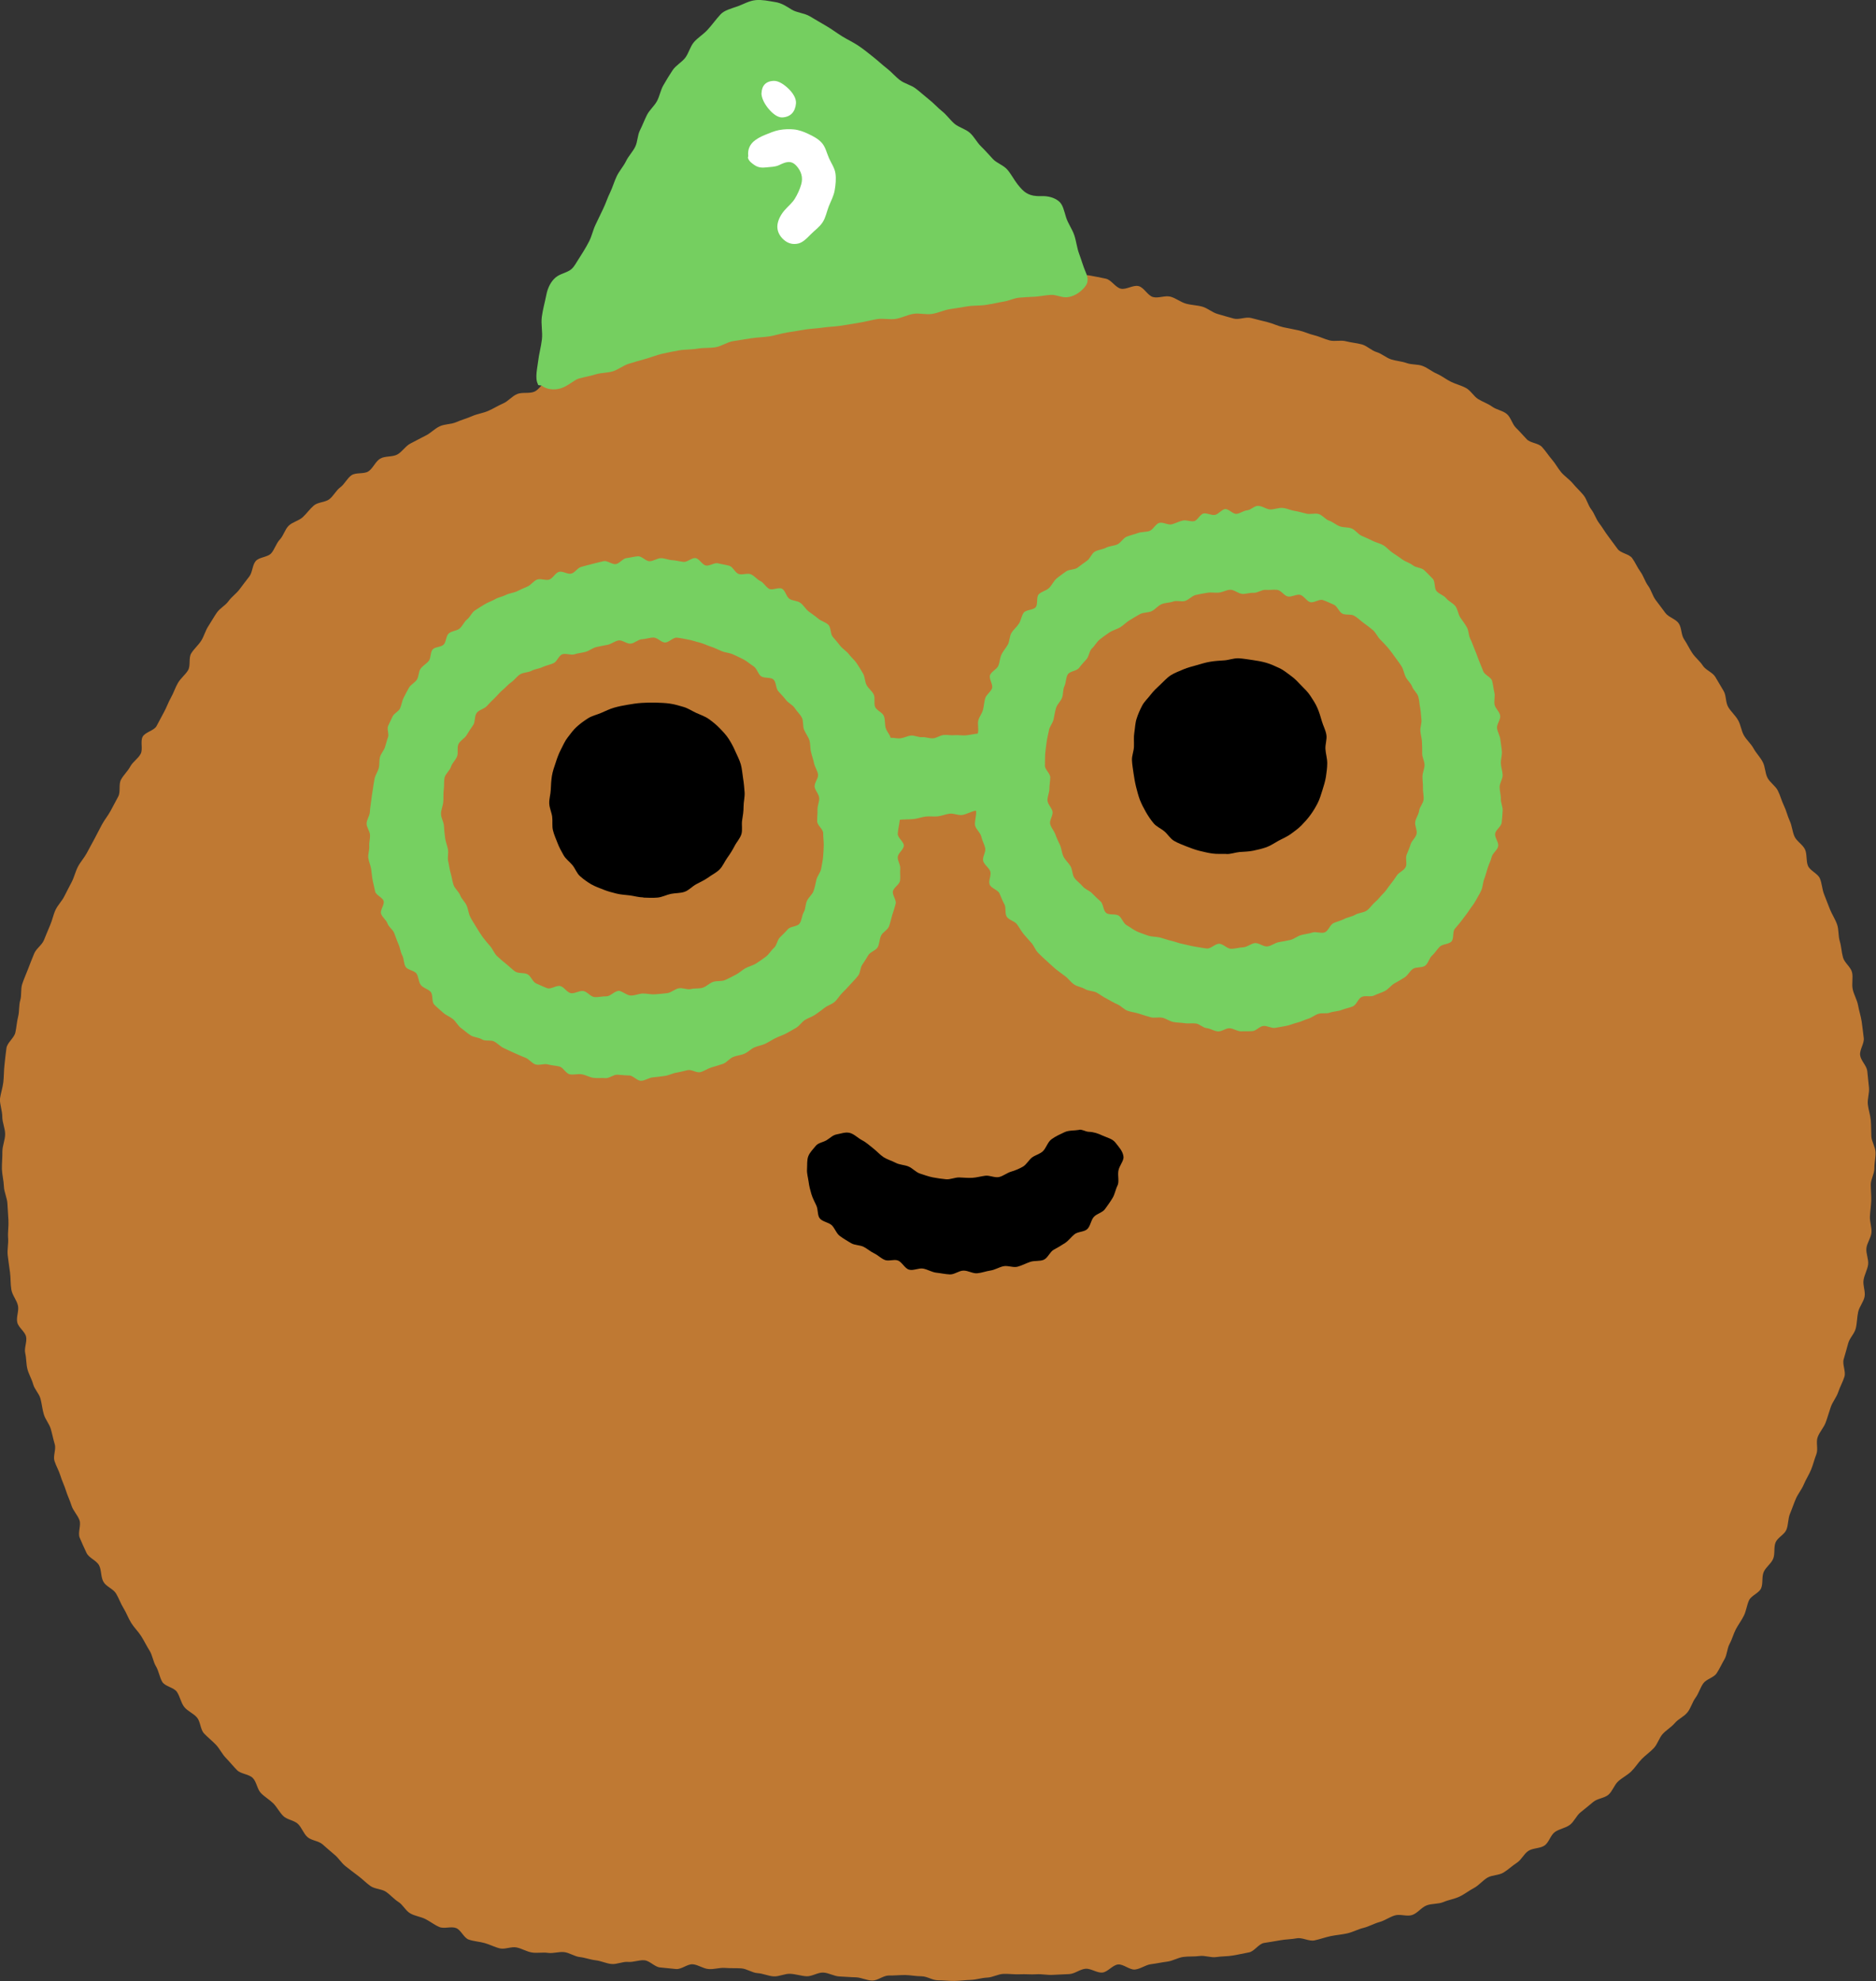
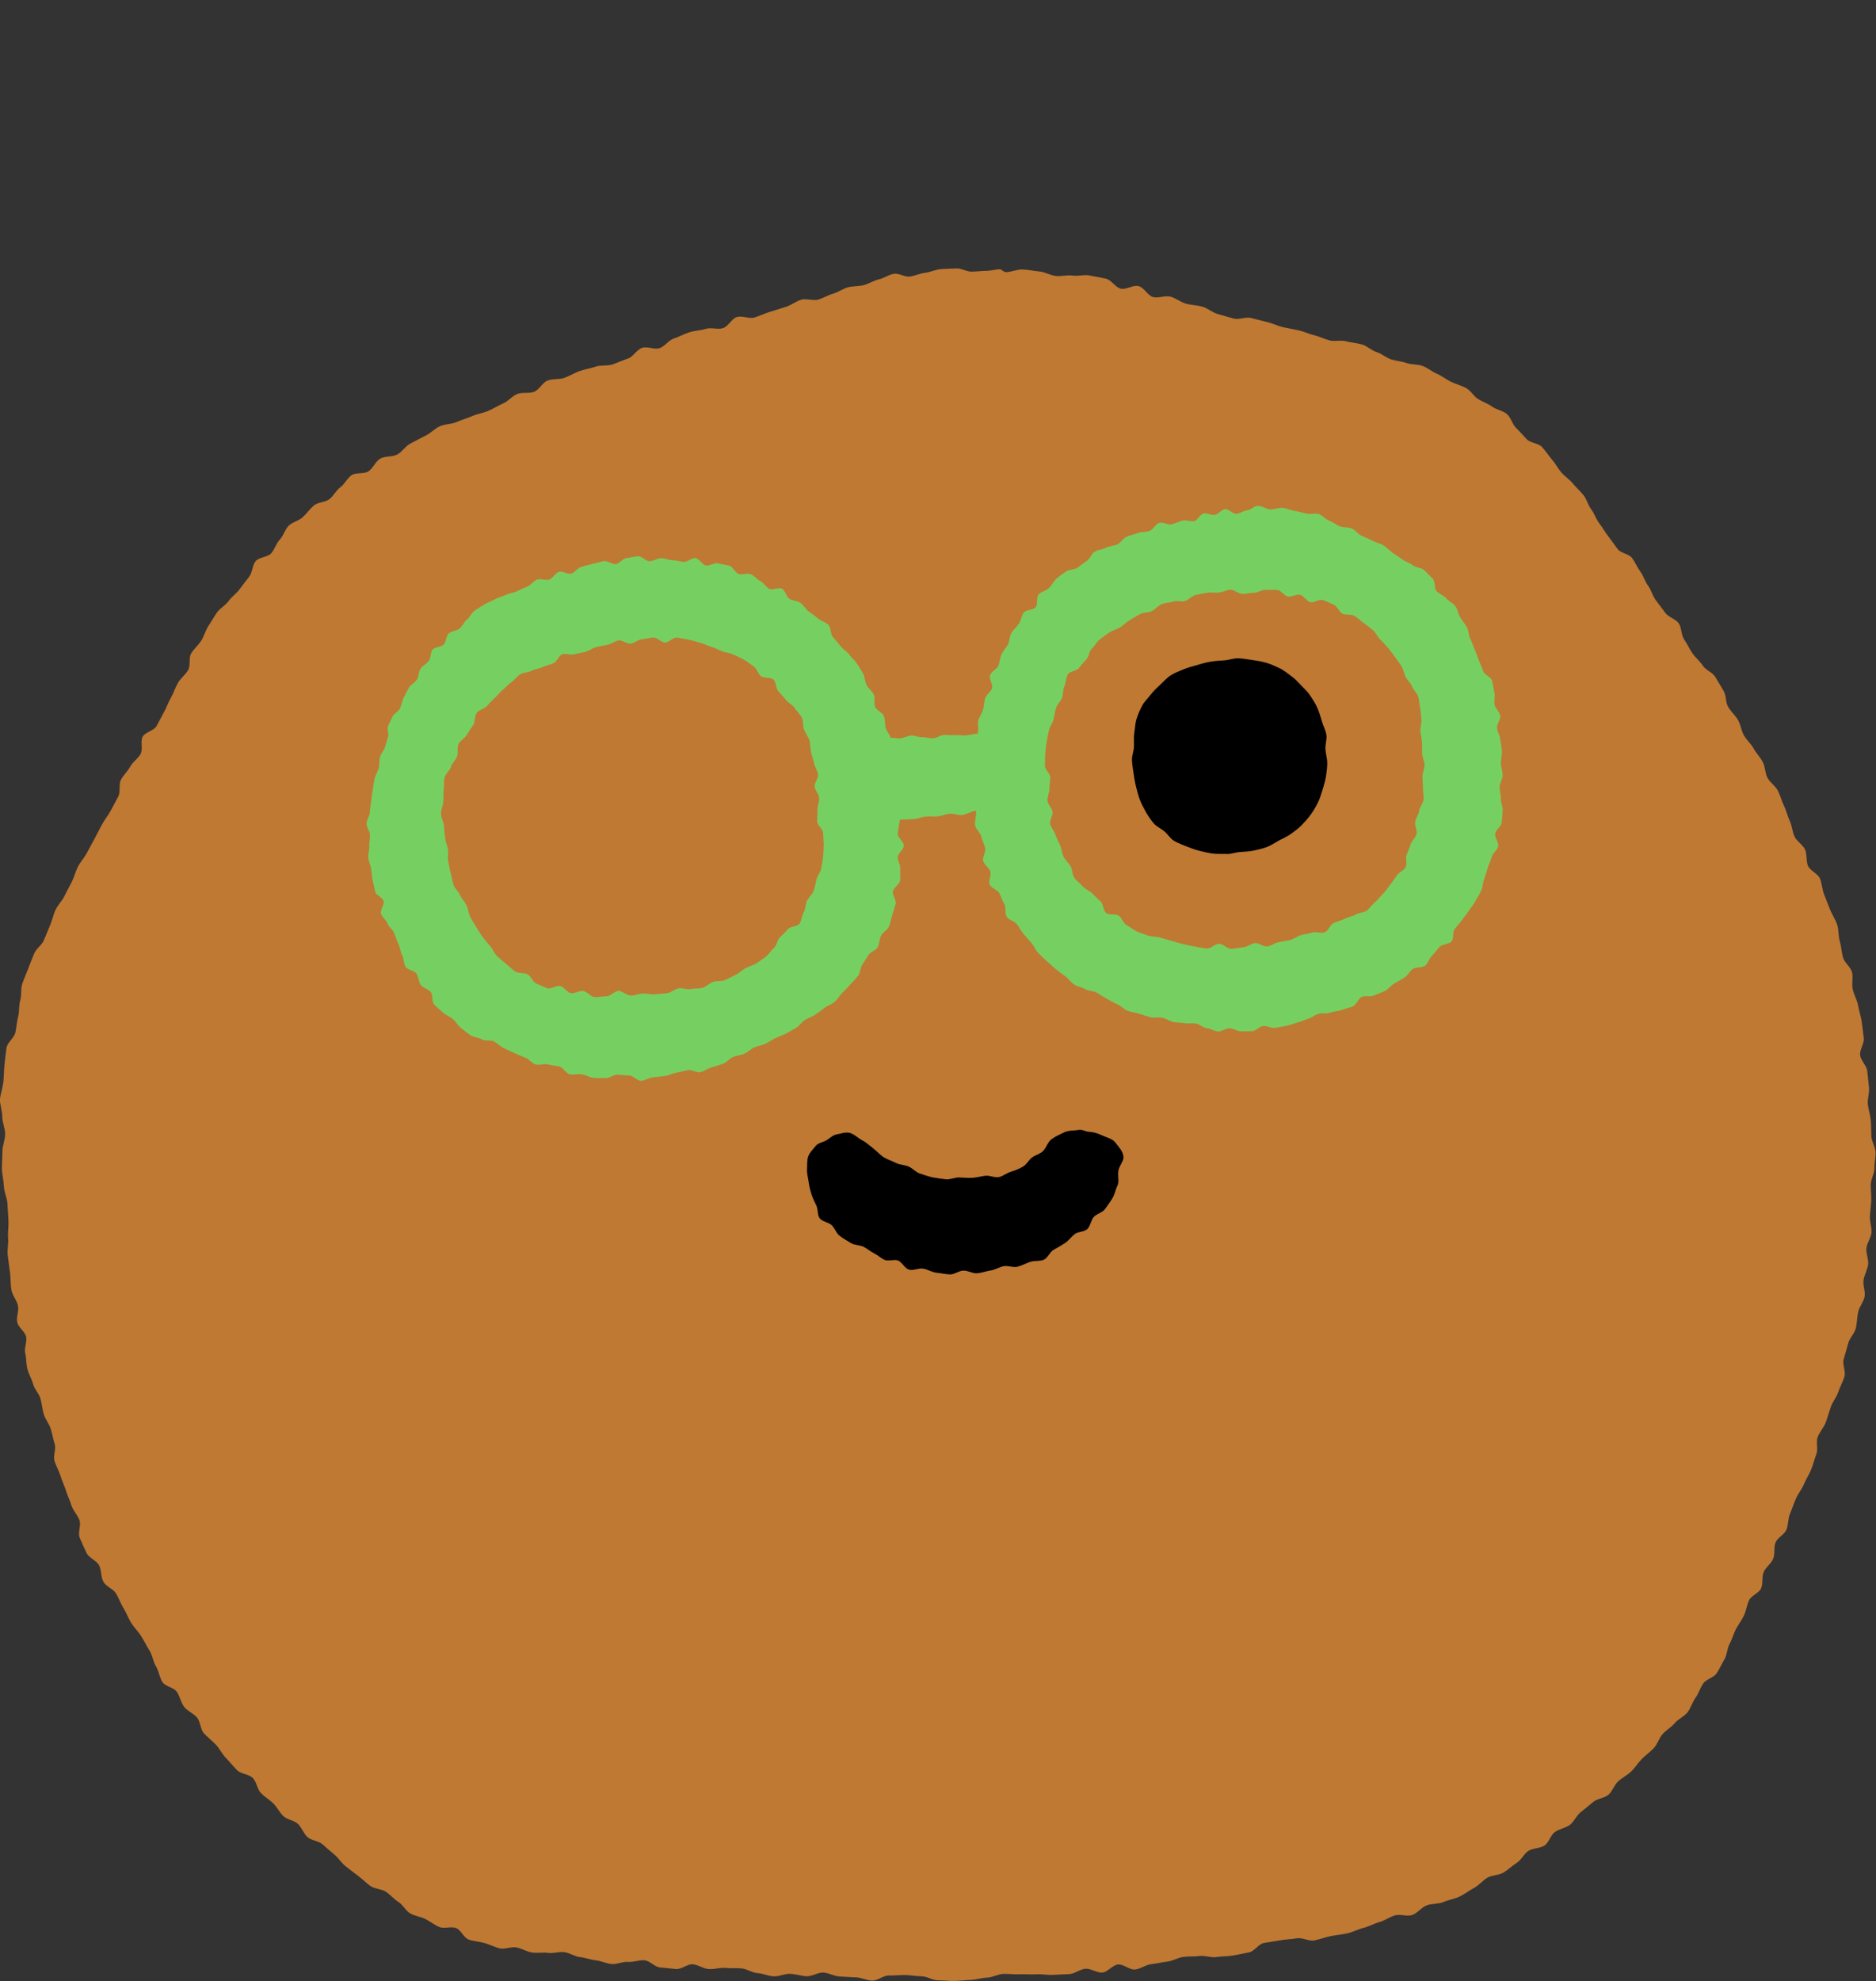
<svg xmlns="http://www.w3.org/2000/svg" id="_レイヤー_2" width="197.22" height="208.2" viewBox="0 0 197.22 208.2">
  <rect x="0" y="0" width="197.22" height="208.2" fill="#333333" stroke="none" />
  <defs>
    <style>.cls-1{fill:#75cf60;}.cls-1,.cls-2,.cls-3,.cls-4,.cls-5{stroke-width:0px;}.cls-1,.cls-2,.cls-5{fill-rule:evenodd;}.cls-2{fill:#fff;}.cls-3{fill:#76d061;}.cls-4{fill:#bf7933;}</style>
  </defs>
  <g id="design">
    <path class="cls-4" d="M.89,128.31c-.04-.61-.08-1.21-.11-1.82-.03-.61-.35-1.2-.37-1.81s-.19-1.22-.21-1.83c-.01-.61.06-1.22.05-1.83,0-.61.29-1.22.29-1.83,0-.61-.3-1.22-.3-1.83s-.25-1.24-.25-1.85c.08-.59.29-1.19.36-1.78.07-.59.05-1.2.12-1.8.07-.6.12-1.2.21-1.79.09-.59.82-1.06.94-1.65.12-.56.15-1.12.29-1.67.14-.55.06-1.16.22-1.7.16-.55.03-1.18.21-1.72.18-.54.42-1.06.62-1.59.19-.53.42-1.06.63-1.59.21-.53.81-.89,1.03-1.42.22-.52.42-1.05.65-1.57.23-.52.33-1.1.57-1.61.24-.51.68-.93.93-1.44.25-.51.52-1,.78-1.51.26-.51.38-1.08.64-1.58.26-.5.66-.93.93-1.43.27-.5.54-1,.81-1.5.27-.5.52-1.01.79-1.51.27-.5.64-.94.91-1.44.27-.5.53-1,.8-1.5.27-.5.02-1.27.29-1.77.26-.49.71-.89.98-1.39.26-.49.83-.83,1.09-1.33.26-.49-.06-1.3.21-1.8.27-.49,1.2-.63,1.46-1.12.27-.49.52-.99.79-1.48.27-.49.45-1.03.73-1.52s.44-1.04.73-1.53c.28-.49.77-.85,1.06-1.33.29-.48.04-1.29.33-1.77.29-.48.75-.86,1.05-1.33.3-.47.44-1.06.75-1.53.31-.47.58-.97.9-1.43.32-.46.9-.75,1.22-1.2.33-.46.82-.79,1.16-1.24.34-.45.67-.9,1.02-1.34.35-.44.32-1.2.68-1.63.36-.43,1.25-.4,1.63-.82.37-.42.52-1.04.91-1.45.39-.41.53-1.06.93-1.45.4-.39,1.07-.52,1.48-.9.41-.38.74-.86,1.17-1.23.43-.36,1.19-.32,1.63-.66.44-.35.7-.92,1.15-1.25.45-.33.71-.95,1.18-1.27.47-.31,1.27-.1,1.75-.39.5-.31.75-1.05,1.26-1.35s1.26-.15,1.79-.43c.52-.28.87-.9,1.39-1.16.53-.26,1.04-.56,1.58-.82s.96-.74,1.5-.99c.54-.25,1.21-.2,1.75-.44.54-.24,1.12-.39,1.66-.63s1.15-.31,1.69-.55c.53-.23,1.03-.55,1.56-.78.54-.23.94-.77,1.48-.99.54-.22,1.25-.02,1.79-.24.54-.22.87-.97,1.41-1.18.54-.21,1.22-.08,1.76-.28.55-.2,1.05-.51,1.6-.71.55-.2,1.14-.27,1.69-.47.55-.19,1.22-.04,1.77-.23s1.08-.43,1.63-.62c.55-.19.92-.93,1.47-1.12s1.29.21,1.85.03c.55-.18.95-.84,1.51-1.02s1.07-.47,1.63-.65c.55-.17,1.16-.19,1.72-.36.56-.17,1.25.1,1.8-.07.56-.17.91-1,1.47-1.17.56-.17,1.28.21,1.84.05.56-.17,1.08-.43,1.64-.6.56-.17,1.11-.35,1.67-.52.56-.17,1.04-.58,1.6-.75.56-.17,1.26.15,1.82-.02.53-.16,1.02-.47,1.55-.62.53-.15,1.01-.51,1.54-.66.53-.15,1.12-.09,1.66-.23.54-.14,1.03-.47,1.57-.6.54-.12,1.04-.49,1.58-.59.54-.11,1.19.37,1.74.28.55-.09,1.06-.33,1.62-.4.55-.07,1.08-.34,1.63-.38.55-.04,1.11-.05,1.67-.07.51,0,1.01.34,1.52.34s1.01-.08,1.52-.08,1.01-.17,1.52-.17c.19.09.39.3.58.3.59,0,1.18-.3,1.76-.28.59.02,1.17.16,1.75.21.58.04,1.14.4,1.72.47.58.07,1.19-.12,1.77-.04.58.09,1.21-.12,1.79-.01.58.1,1.16.22,1.73.34.57.12,1,.92,1.57,1.05.57.13,1.3-.42,1.87-.27.57.14.95,1,1.52,1.15.57.15,1.26-.19,1.83-.04.56.15,1.06.57,1.62.73.56.16,1.17.16,1.73.32.56.16,1.04.61,1.61.77.56.16,1.12.33,1.69.48.56.15,1.27-.21,1.83-.06.56.15,1.13.29,1.7.43.57.14,1.1.41,1.67.54.54.12,1.1.21,1.66.34.54.12,1.06.38,1.62.51.54.13,1.06.4,1.61.54.54.13,1.17-.06,1.72.09.54.14,1.12.18,1.67.33.54.15.99.64,1.53.8.54.16,1,.59,1.53.77.54.17,1.12.2,1.65.39.53.19,1.17.1,1.69.31.53.21.98.6,1.5.82.52.23.97.6,1.47.84.51.25,1.08.38,1.57.65.5.27.8.86,1.27,1.16.48.3,1.03.47,1.48.8.46.33,1.11.41,1.54.77.43.36.56,1.06.96,1.45.4.39.76.81,1.14,1.21.39.4,1.21.39,1.59.8.38.41.68.89,1.04,1.31.37.42.63.93.99,1.36.36.42.86.74,1.21,1.16.35.43.78.81,1.13,1.24.35.43.47,1.05.81,1.49.34.44.5,1.02.84,1.46.34.44.61.93.95,1.37.33.44.66.89.99,1.34.33.45,1.19.51,1.52.95.33.45.54.98.87,1.43.33.45.48,1.03.81,1.48.33.45.46,1.04.79,1.49.34.46.69.9,1.02,1.36.33.46,1.08.63,1.4,1.09.33.46.25,1.21.57,1.68.32.47.55.99.87,1.46.31.47.79.83,1.1,1.31.31.48,1.01.7,1.31,1.18.3.48.57.99.87,1.47.3.48.2,1.21.49,1.7.29.49.75.88,1.03,1.37.29.49.34,1.11.62,1.61.28.49.75.88,1.02,1.38.27.5.7.91.96,1.42.27.5.24,1.16.5,1.66.26.5.84.85,1.09,1.35.26.51.39,1.07.64,1.58.25.51.37,1.08.61,1.6.24.51.27,1.13.5,1.64.24.52.87.85,1.11,1.37.23.52.09,1.2.31,1.72.23.52,1.03.8,1.25,1.32.22.52.23,1.14.44,1.66.21.53.41,1.06.62,1.59.22.54.56,1.04.75,1.59.19.55.11,1.19.28,1.75.17.56.18,1.15.34,1.71.15.56.81,1,.95,1.56.13.56-.05,1.21.07,1.78.12.57.45,1.1.56,1.67.1.57.29,1.14.38,1.71.09.57.14,1.16.22,1.74.08.57-.45,1.23-.38,1.81.07.58.68,1.09.75,1.66.07.58.11,1.16.18,1.74.06.58-.18,1.19-.12,1.77.06.56.26,1.11.31,1.67.05.56.03,1.13.06,1.69.03.56.42,1.11.44,1.67.02.56-.13,1.14-.12,1.7,0,.56-.37,1.13-.38,1.69,0,.56.06,1.12.05,1.68-.02.56-.11,1.12-.14,1.68-.03.56.21,1.14.16,1.7-.05.56-.47,1.08-.53,1.64-.06.56.25,1.16.18,1.72-.08.56-.4,1.08-.48,1.63-.09.55.21,1.18.11,1.73-.11.57-.56,1.07-.68,1.63-.12.56-.11,1.16-.25,1.72-.14.56-.66,1.02-.8,1.58-.15.56-.31,1.11-.47,1.66-.16.55.25,1.28.08,1.83-.17.55-.47,1.07-.65,1.61-.18.55-.59,1.02-.78,1.56-.19.54-.34,1.1-.54,1.64-.2.54-.64.99-.84,1.53-.21.54.07,1.27-.14,1.8-.21.54-.34,1.11-.56,1.64-.22.53-.55,1.03-.77,1.56-.22.53-.62.99-.84,1.52-.22.51-.39,1.04-.61,1.56-.21.52-.16,1.14-.37,1.66-.21.52-.93.82-1.14,1.34-.21.52-.04,1.19-.25,1.71-.21.52-.78.88-1,1.4-.22.51-.05,1.2-.27,1.71-.23.51-1.04.76-1.27,1.26s-.29,1.09-.53,1.59c-.24.5-.59.95-.85,1.44-.26.5-.39,1.05-.66,1.54-.27.49-.26,1.14-.54,1.62-.28.48-.51,1-.82,1.47-.3.47-1.08.61-1.41,1.07-.33.47-.48,1.06-.82,1.52-.34.46-.48,1.07-.84,1.52-.35.45-.96.69-1.33,1.13-.37.44-.9.73-1.28,1.15-.38.43-.53,1.05-.92,1.47-.39.42-.87.75-1.27,1.15-.4.41-.7.91-1.11,1.31-.41.4-.95.66-1.37,1.04-.42.38-.6,1.04-1.03,1.41-.43.37-1.16.39-1.6.76-.44.36-.87.73-1.32,1.08-.45.35-.68.99-1.14,1.33-.45.34-1.11.42-1.57.75-.46.33-.62,1.1-1.09,1.42-.47.32-1.21.25-1.69.56-.48.31-.74.95-1.23,1.26-.48.31-.9.72-1.39,1.02-.49.3-1.19.25-1.68.53-.51.3-.9.81-1.42,1.09-.52.27-1,.66-1.53.91-.53.25-1.15.34-1.69.57-.54.23-1.21.14-1.76.35-.55.21-.96.82-1.52,1.01-.56.19-1.28-.13-1.84.05-.56.17-1.06.55-1.63.7-.57.16-1.09.47-1.67.61-.57.14-1.11.44-1.68.57-.57.13-1.17.17-1.75.29-.57.12-1.13.33-1.71.45-.58.12-1.27-.33-1.85-.22-.58.11-1.18.1-1.76.21-.56.11-1.13.18-1.7.28-.57.11-1.01.89-1.57.99-.57.1-1.13.24-1.7.33-.57.1-1.16.07-1.73.16-.57.09-1.2-.19-1.76-.11-.57.08-1.16.02-1.73.1-.57.08-1.1.42-1.67.49-.57.07-1.13.2-1.71.27-.57.07-1.1.5-1.68.56-.57.06-1.22-.59-1.79-.53-.57.06-1.08.8-1.65.85-.57.05-1.2-.45-1.77-.4-.57.05-1.11.52-1.69.56-.57.04-1.15.04-1.73.08-.57.04-1.16-.1-1.74-.06s-1.15-.03-1.73,0c-.58.03-1.15-.06-1.73-.04-.58.02-1.14.37-1.71.39-.57.02-1.15.22-1.72.24s-1.15.1-1.73.11c-.58.01-1.16-.07-1.73-.07-.58,0-1.15-.42-1.73-.42-.58,0-1.15-.12-1.72-.13-.58,0-1.15.06-1.72.05-.58,0-1.16.54-1.74.53-.58-.01-1.14-.32-1.72-.34-.58-.01-1.15-.07-1.72-.09-.57-.02-1.14-.39-1.71-.41-.58-.02-1.17.41-1.74.39-.57-.03-1.14-.23-1.72-.26-.57-.03-1.17.3-1.74.27-.57-.03-1.14-.31-1.71-.34-.57-.04-1.12-.46-1.7-.5-.57-.04-1.15,0-1.73-.05-.56-.04-1.15.17-1.71.12-.57-.04-1.1-.46-1.67-.5-.56-.04-1.18.55-1.75.5s-1.13-.12-1.69-.17c-.56-.05-1.08-.71-1.64-.75-.56-.05-1.16.22-1.72.17-.56-.05-1.16.27-1.73.22-.56-.05-1.11-.33-1.67-.39-.56-.06-1.11-.28-1.67-.34-.56-.06-1.09-.46-1.65-.52-.55-.06-1.14.16-1.7.08-.55-.08-1.14.05-1.69-.04-.55-.09-1.06-.42-1.61-.53-.55-.11-1.2.22-1.75.1-.55-.13-1.06-.41-1.6-.56-.54-.15-1.13-.18-1.66-.36-.53-.17-.83-1.03-1.35-1.22-.53-.2-1.25.11-1.76-.11-.52-.22-.97-.59-1.47-.84-.5-.25-1.12-.31-1.6-.6-.48-.28-.76-.91-1.24-1.2-.47-.3-.84-.75-1.3-1.06s-1.16-.28-1.62-.6c-.46-.32-.85-.74-1.3-1.07-.45-.33-.89-.68-1.33-1.02-.44-.34-.73-.87-1.17-1.22-.43-.35-.84-.73-1.26-1.09-.43-.36-1.15-.38-1.57-.75-.42-.37-.6-1.01-1.01-1.39-.41-.38-1.13-.43-1.53-.82-.4-.39-.66-.93-1.05-1.33-.4-.39-.91-.68-1.3-1.08-.4-.41-.45-1.18-.86-1.59-.41-.41-1.23-.41-1.64-.81-.41-.41-.77-.87-1.17-1.28-.41-.41-.66-.98-1.06-1.4-.4-.42-.87-.78-1.26-1.2-.39-.43-.36-1.22-.73-1.66-.37-.44-1-.67-1.35-1.12-.35-.46-.44-1.09-.76-1.57-.32-.48-1.26-.57-1.55-1.07-.29-.5-.36-1.13-.66-1.63-.3-.5-.36-1.15-.67-1.64-.31-.49-.56-1.02-.87-1.51-.31-.49-.74-.9-1.05-1.39-.31-.49-.5-1.05-.81-1.55s-.49-1.05-.79-1.55c-.3-.5-1.05-.73-1.33-1.24-.29-.51-.19-1.22-.46-1.73-.27-.51-1.06-.77-1.31-1.29-.25-.52-.49-1.06-.72-1.6-.23-.53.17-1.32-.03-1.86-.2-.54-.67-.99-.84-1.54-.16-.53-.42-1.03-.58-1.56-.16-.53-.42-1.03-.58-1.57-.16-.53-.46-1.02-.63-1.56-.16-.53.2-1.22.03-1.75-.16-.53-.26-1.08-.42-1.62-.16-.53-.58-.99-.73-1.53-.16-.53-.2-1.1-.35-1.64-.15-.54-.63-.98-.77-1.52-.15-.54-.46-1.04-.6-1.58-.14-.54-.1-1.13-.23-1.67-.13-.54.21-1.2.09-1.74-.13-.55-.81-.96-.93-1.51-.12-.55.19-1.18.08-1.73-.12-.59-.61-1.11-.7-1.71-.1-.59-.06-1.21-.14-1.8-.08-.6-.17-1.19-.24-1.79-.07-.6.09-1.22.04-1.82-.05-.6.07-1.21.03-1.8Z" />
    <path class="cls-3" d="M132.26,53.17c.43-.02.86.36,1.29.37.43,0,.87-.2,1.29-.16.43.03.84.25,1.26.31.42.07.83.19,1.24.29.41.1.89-.08,1.29.04.4.11.7.57,1.1.7.4.13.72.45,1.12.59.39.15.87.07,1.25.23.39.16.65.58,1.03.76.38.18.76.32,1.13.52.37.19.8.27,1.16.48.36.21.63.56.98.79.35.23.68.46,1.02.7.34.25.77.35,1.1.61.33.27.9.24,1.2.52.31.28.6.6.89.89.3.29.14,1.01.42,1.32.28.31.76.43,1.01.75.26.32.72.5.97.83.24.34.28.82.5,1.17.23.35.49.67.69,1.03.21.36.18.84.36,1.21.19.37.31.76.47,1.14.17.38.29.76.44,1.14.15.39.32.75.46,1.14.13.39.82.61.93,1.01.11.4.14.83.24,1.23.1.4-.06.86.02,1.27.08.4.53.75.59,1.16.07.41-.38.89-.33,1.31.05.41.31.79.35,1.21.04.41.13.82.16,1.24.03.41-.12.84-.11,1.25.02.42.18.83.19,1.24,0,.42-.31.83-.32,1.24,0,.42.14.83.13,1.24-.02.42.22.85.19,1.26-.03.42-.05.84-.1,1.25-.05.42-.63.75-.69,1.16-.06.42.4.92.32,1.32-.08.41-.58.72-.68,1.12-.1.41-.3.77-.42,1.16-.13.4-.22.79-.37,1.17-.15.39-.14.83-.31,1.2-.17.38-.4.72-.59,1.08-.19.37-.47.67-.69,1.02-.22.35-.49.65-.73.99-.24.34-.51.62-.77.94-.26.32-.07,1.03-.35,1.33-.28.3-.92.26-1.22.54-.3.28-.5.66-.81.93-.31.27-.4.82-.73,1.07-.32.25-.94.11-1.29.34-.34.23-.53.68-.88.9-.34.22-.71.43-1.07.63-.35.2-.62.59-.99.79-.36.19-.78.3-1.15.48-.37.18-.92-.03-1.3.15-.37.17-.54.82-.92.99-.38.16-.8.22-1.19.38-.38.15-.83.14-1.23.28-.38.14-.84,0-1.22.13-.38.12-.71.41-1.09.52-.38.11-.74.31-1.13.4-.39.09-.76.27-1.15.34-.39.07-.79.15-1.18.21-.39.06-.84-.25-1.23-.2-.4.04-.76.52-1.15.54-.4.03-.81.01-1.21.02-.4,0-.8-.31-1.2-.32s-.81.36-1.21.33c-.4-.02-.78-.3-1.18-.34-.4-.04-.75-.44-1.14-.49-.39-.05-.8.03-1.19-.03-.39-.07-.8-.05-1.19-.13-.39-.08-.73-.35-1.12-.44-.41-.1-.87.06-1.27-.06-.4-.11-.8-.24-1.2-.37-.4-.13-.83-.17-1.22-.31-.39-.15-.69-.52-1.07-.68-.39-.16-.73-.39-1.1-.58-.38-.18-.7-.44-1.06-.64-.37-.2-.86-.16-1.22-.37-.36-.22-.83-.26-1.17-.5-.35-.23-.59-.61-.93-.86-.33-.25-.68-.49-1-.75-.32-.27-.62-.56-.93-.84-.31-.28-.62-.56-.91-.86-.29-.29-.43-.73-.71-1.05-.28-.31-.55-.61-.82-.93-.26-.32-.45-.69-.7-1.03-.25-.33-.82-.43-1.06-.77-.24-.35-.06-.96-.26-1.33-.21-.37-.34-.75-.51-1.13-.18-.39-.89-.55-1.04-.95-.15-.4.19-.96.07-1.36-.12-.4-.64-.7-.75-1.11-.11-.41.31-.94.21-1.36-.09-.41-.32-.79-.41-1.21-.09-.41-.56-.74-.65-1.16-.09-.41.19-1.15.09-1.56-.42.05-1.04.41-1.46.46-.42.05-.88-.19-1.3-.14-.42.05-.82.23-1.24.28-.42.05-.85-.03-1.27.02-.42.05-.82.21-1.24.26-.42.05-1.07.03-1.49.08-.07.54-.21,1.12-.22,1.49,0,.41.65.84.64,1.23-.02.41-.61.79-.64,1.19-.03.41.31.85.26,1.25-.04.41.04.84-.02,1.24-.06.41-.67.72-.75,1.11-.08.41.39.93.29,1.32-.1.4-.24.8-.36,1.18-.12.4-.2.82-.34,1.19-.14.39-.68.62-.84.99-.17.38-.16.83-.34,1.19-.19.36-.78.49-.99.84-.21.35-.41.68-.64,1.01-.23.33-.19.86-.45,1.17-.25.32-.54.61-.81.91-.27.3-.55.6-.84.88-.29.28-.49.67-.8.94-.3.27-.74.38-1.06.63-.32.25-.64.49-.98.72-.33.23-.74.34-1.09.56-.34.22-.56.61-.92.82-.34.21-.7.4-1.06.6-.35.19-.75.3-1.12.49-.36.18-.7.41-1.07.59-.36.17-.79.22-1.16.39-.37.17-.66.5-1.04.66-.37.16-.8.18-1.18.34-.39.16-.67.58-1.06.72-.39.14-.81.25-1.2.37-.4.12-.77.39-1.17.5-.4.11-.93-.3-1.34-.21-.41.09-.8.2-1.21.27-.41.07-.79.29-1.21.34-.41.05-.82.12-1.24.15s-.82.35-1.24.36c-.42.02-.84-.56-1.26-.56-.42,0-.82-.06-1.23-.08-.42-.02-.86.4-1.27.36-.41-.04-.85.03-1.26-.03-.41-.06-.8-.3-1.21-.37-.41-.07-.87.08-1.28,0-.4-.09-.68-.72-1.08-.82-.4-.1-.82-.11-1.22-.22-.4-.11-.91.13-1.3,0-.39-.13-.68-.57-1.07-.71-.39-.14-.75-.33-1.13-.48-.38-.16-.74-.35-1.12-.52-.37-.17-.66-.51-1.02-.7-.37-.19-.93,0-1.28-.22-.36-.21-.85-.21-1.2-.43-.35-.22-.66-.52-1-.76-.33-.24-.53-.68-.85-.94-.32-.26-.75-.41-1.05-.69-.3-.28-.64-.54-.92-.84-.29-.29-.1-1.01-.37-1.33-.27-.31-.79-.4-1.04-.73-.25-.32-.22-.84-.45-1.19-.23-.34-.94-.37-1.15-.72-.21-.35-.16-.86-.36-1.22-.19-.36-.22-.8-.4-1.18-.17-.37-.28-.76-.44-1.15-.15-.37-.57-.62-.7-1-.14-.37-.55-.65-.68-1.03-.12-.38.38-.95.27-1.33-.11-.38-.8-.61-.89-1-.09-.39-.18-.78-.26-1.17-.08-.39-.1-.8-.16-1.19-.06-.39-.25-.78-.3-1.17-.05-.39.13-.82.1-1.22-.03-.4.1-.8.08-1.2-.02-.4-.37-.8-.36-1.19,0-.4.32-.79.34-1.19.02-.4.1-.79.14-1.18.04-.4.11-.78.17-1.18.06-.39.11-.78.19-1.17.08-.39.34-.73.44-1.12.1-.39.02-.81.14-1.19.11-.35.39-.64.51-.99s.19-.71.32-1.05c.13-.34-.13-.84.01-1.18.14-.34.33-.67.47-1,.15-.34.64-.52.79-.86.16-.36.2-.77.38-1.12s.36-.7.55-1.04c.19-.34.63-.53.84-.86.21-.33.16-.83.39-1.15.23-.32.62-.51.86-.82.24-.31.15-.9.4-1.19.26-.3.9-.24,1.17-.53.27-.28.23-.88.52-1.15.3-.28.85-.27,1.15-.53.31-.26.47-.71.78-.95.32-.25.49-.72.82-.94.33-.23.69-.44,1.03-.65.34-.21.75-.34,1.1-.54.35-.2.78-.27,1.14-.45.36-.18.79-.21,1.16-.38.37-.17.72-.35,1.1-.5.37-.15.64-.59,1.01-.73.38-.14.9.12,1.28,0,.38-.13.63-.69,1.01-.81.39-.12.92.28,1.31.18.39-.1.67-.62,1.06-.71.39-.1.78-.22,1.17-.31.39-.09.79-.21,1.18-.29.4-.07.88.37,1.27.31.4-.06.73-.59,1.13-.63.4-.05.8-.16,1.2-.19.4-.03.83.53,1.23.52.4-.01.79-.32,1.19-.32.4,0,.79.19,1.19.21.4.02.78.14,1.18.18.4.04.86-.45,1.26-.4.4.06.69.7,1.09.78.39.08.89-.33,1.28-.23.39.1.8.15,1.19.26.38.12.6.73.98.86.37.13.9-.12,1.27.03.37.15.64.54,1,.71.36.17.57.62.92.82.35.19,1.03-.21,1.38,0,.34.2.43.82.76,1.05.33.22.84.19,1.16.43.32.23.53.63.84.88.33.26.69.48,1,.75.31.28.8.38,1.09.67.3.29.2.97.48,1.28.28.31.53.63.79.95.26.32.65.54.9.87.25.34.59.6.82.95.23.35.45.71.66,1.07.21.36.18.84.37,1.21.19.37.59.63.76,1.01.17.38-.02.91.14,1.29.16.38.79.58.93.98.14.39.07.86.19,1.26.13.39.4.61.51,1.01.38-.03.63.09,1.01.05.38-.03.75-.25,1.13-.29.38-.03.79.2,1.17.17.38-.03.78.15,1.16.12.38-.03.74-.32,1.12-.35.38-.03.77.06,1.15.02.38-.03.77.05,1.15.02.38-.03.89-.15,1.27-.19.13-.43-.04-.98.05-1.35.09-.4.4-.75.5-1.14.1-.4.12-.82.23-1.21.12-.4.59-.67.72-1.06.13-.39-.35-1-.21-1.38.15-.39.71-.61.87-.98.16-.38.16-.83.34-1.2.18-.37.47-.68.67-1.04.19-.36.16-.86.37-1.21.21-.35.56-.63.78-.97.23-.34.27-.83.51-1.16.25-.33,1-.26,1.26-.58.26-.32.04-1.05.32-1.35.28-.3.8-.38,1.09-.67.29-.29.47-.71.77-.98.31-.27.67-.49.99-.74.32-.25.89-.17,1.23-.41.33-.24.64-.49.98-.72.34-.22.49-.77.84-.97.35-.2.81-.22,1.18-.41.36-.19.81-.18,1.19-.35.37-.17.6-.66.98-.81.37-.15.79-.24,1.17-.38.38-.14.83-.09,1.22-.22.39-.13.63-.73,1.03-.85.39-.11.92.25,1.32.15.39-.1.76-.31,1.17-.4.37-.08.8.14,1.17.07.37-.08.63-.73,1-.81.37-.07.81.22,1.19.15.37-.06.69-.55,1.06-.61.38-.05.84.55,1.22.5.38-.04.73-.34,1.11-.37s.74-.46,1.12-.47ZM65.04,104.12c.43.06.84.48,1.26.5.43.02.86-.2,1.28-.21.43-.01.86.12,1.29.08.43-.04.86-.06,1.28-.12.42-.06.79-.43,1.21-.51.4-.08.87.18,1.27.08.4-.1.85-.02,1.24-.14.39-.12.71-.48,1.09-.61.39-.14.87-.03,1.25-.19.38-.16.75-.37,1.11-.55.37-.18.68-.49,1.03-.69.36-.2.8-.29,1.14-.51.34-.22.7-.46,1.02-.71.33-.24.54-.65.85-.92.31-.27.34-.82.63-1.11.29-.29.57-.55.84-.86.26-.31,1-.26,1.23-.6.24-.33.23-.84.44-1.19.2-.35.16-.83.34-1.2.17-.37.55-.64.69-1.03.14-.38.2-.79.3-1.19.1-.39.43-.75.5-1.16.06-.4.17-.82.2-1.23.03-.4.07-.84.07-1.25,0-.42-.06-.83-.06-1.24,0-.42-.61-.82-.63-1.22-.02-.42.05-.83.03-1.23-.02-.42.21-.84.18-1.25-.03-.42-.44-.79-.48-1.19-.04-.41.41-.88.36-1.28-.06-.41-.34-.79-.42-1.18-.08-.41-.23-.79-.32-1.19-.1-.4-.05-.85-.17-1.23-.13-.39-.41-.73-.56-1.11-.16-.38-.04-.9-.23-1.26-.19-.37-.53-.66-.75-1.01-.22-.34-.67-.52-.92-.85-.25-.32-.52-.6-.8-.91-.28-.29-.21-.96-.52-1.24-.3-.27-.97-.1-1.31-.35-.32-.24-.42-.81-.78-1.04-.34-.21-.66-.51-1.03-.71-.35-.19-.75-.36-1.13-.54-.36-.17-.82-.18-1.21-.35-.37-.15-.74-.35-1.13-.47-.38-.12-.76-.32-1.16-.42-.39-.09-.79-.24-1.19-.31-.39-.07-.81-.17-1.21-.21-.4-.04-.85.53-1.26.51-.4-.02-.79-.52-1.2-.52-.4,0-.81.16-1.22.18-.4.02-.77.42-1.18.46-.4.04-.86-.39-1.26-.34-.4.06-.76.38-1.16.46-.4.07-.79.15-1.19.24-.39.09-.73.39-1.12.5-.39.11-.79.13-1.18.26-.39.12-.91-.14-1.28,0-.38.14-.56.79-.93.94-.37.16-.77.23-1.14.4-.37.18-.8.2-1.15.39-.36.19-.85.16-1.2.37-.35.21-.59.59-.92.82-.34.23-.6.56-.91.81-.32.26-.56.59-.85.86-.3.28-.57.56-.84.86-.28.3-.81.38-1.05.7-.26.34-.14.93-.37,1.28-.24.35-.47.68-.68,1.04-.21.37-.69.58-.87.96-.18.38,0,.91-.15,1.3-.15.39-.52.7-.64,1.09-.12.4-.58.73-.67,1.13-.09.41-.03.87-.09,1.28-.06.41-.01.85-.05,1.27-.03.42-.24.84-.24,1.26,0,.42.28.84.31,1.26.03.42.06.83.12,1.25.05.41.22.81.3,1.22.08.41-.07.87.03,1.28.1.4.14.84.26,1.24.12.4.17.83.3,1.23.14.39.55.7.7,1.09.15.39.51.69.68,1.08.17.39.19.83.38,1.19.19.38.42.72.63,1.07.22.36.43.71.67,1.04.25.34.52.65.79.96.28.32.42.76.72,1.04.3.29.63.56.95.82.33.26.63.58.97.81.35.23.91.09,1.28.28.37.19.54.81.92.97.38.16.77.36,1.17.5.39.13.96-.33,1.36-.23.4.1.7.67,1.11.75.4.07.88-.28,1.3-.23.41.05.77.61,1.19.64.41.03.84-.09,1.26-.08.41,0,.85-.55,1.27-.57ZM130.55,62.4c-.4-.03-.79-.43-1.21-.42-.4,0-.79.26-1.21.3-.4.04-.82-.06-1.23.02-.4.07-.8.13-1.21.23-.39.1-.7.49-1.1.62-.39.12-.88-.08-1.27.07-.38.14-.84.11-1.22.28-.37.16-.66.55-1.03.73-.37.17-.87.11-1.23.31-.36.19-.71.42-1.07.63-.35.2-.64.53-1,.75-.35.21-.79.31-1.13.54-.35.23-.7.48-1.01.73-.33.26-.53.67-.83.95-.3.28-.31.84-.58,1.14-.28.31-.54.59-.78.91-.24.33-.98.34-1.19.69-.21.35-.17.86-.35,1.23-.18.37-.1.84-.25,1.22-.15.38-.51.68-.63,1.07-.12.39-.17.8-.26,1.2-.09.4-.42.75-.49,1.16-.07.4-.19.81-.24,1.22-.05.4-.12.82-.15,1.23-.03.4-.01.83-.03,1.24-.02.41.56.83.56,1.24,0,.41-.09.81-.09,1.22,0,.41-.23.83-.2,1.23.04.41.46.76.53,1.16.07.4-.35.91-.25,1.3.1.4.43.73.56,1.12.13.39.33.75.49,1.12.16.38.17.82.36,1.19.19.37.52.65.73,1,.21.35.17.88.4,1.21.23.34.61.58.87.9.26.32.73.45,1.01.75.28.3.58.57.88.84.3.28.27.95.59,1.21.32.26.98.06,1.32.29.34.23.47.8.83,1,.36.2.7.48,1.07.65.37.17.79.3,1.17.44.39.14.84.1,1.24.2.41.1.81.26,1.22.35.41.09.81.27,1.23.34.42.08.83.21,1.25.27.42.06.84.16,1.26.2.42.04.89-.53,1.31-.5.42.03.82.53,1.24.53.42,0,.85-.14,1.27-.16.42-.01.81-.4,1.24-.44.42-.03.88.4,1.3.35.42-.05.79-.38,1.21-.45.4-.07.79-.14,1.2-.23.39-.09.73-.4,1.13-.51.39-.11.8-.14,1.19-.27.39-.13.91.13,1.3-.02.38-.15.55-.8.92-.97.37-.17.77-.25,1.14-.44.37-.19.8-.23,1.15-.44.35-.21.85-.2,1.19-.43.34-.23.57-.63.88-.89.32-.26.56-.61.85-.89.3-.29.5-.64.75-.95.26-.32.48-.64.7-.97.22-.34.74-.51.92-.87.19-.36-.05-.91.1-1.29.15-.38.31-.73.43-1.12.12-.39.54-.69.62-1.09.09-.39-.21-.86-.14-1.26.06-.4.36-.76.41-1.17.05-.4.44-.78.47-1.19.03-.41-.09-.83-.07-1.23.02-.39-.06-.8-.05-1.19.01-.4.21-.79.22-1.19,0-.4-.25-.8-.25-1.2,0-.4,0-.8-.02-1.19-.01-.4-.14-.79-.17-1.19-.03-.4.16-.82.11-1.21-.05-.4-.05-.81-.13-1.2-.08-.39-.09-.82-.2-1.2-.11-.38-.51-.68-.65-1.06-.14-.37-.49-.64-.67-1-.18-.35-.22-.77-.43-1.11-.22-.35-.47-.67-.7-.99-.24-.33-.47-.66-.73-.97-.27-.31-.55-.6-.83-.88-.29-.29-.45-.72-.76-.98-.31-.26-.64-.51-.97-.75-.33-.24-.63-.54-.98-.75-.34-.21-.9-.05-1.26-.23-.36-.18-.53-.79-.91-.95-.37-.15-.75-.35-1.14-.48-.38-.13-.94.33-1.34.22-.38-.11-.66-.68-1.06-.77-.39-.08-.87.25-1.27.18-.39-.07-.72-.65-1.13-.7-.4-.05-.82.04-1.23,0-.4-.03-.83.33-1.24.31-.4-.02-.82.13-1.23.12Z" />
-     <path class="cls-5" d="M128.91,89.74c-.49-.01-.98.02-1.43-.04-.49-.06-.96-.19-1.4-.29-.48-.12-.93-.3-1.35-.46-.45-.18-.91-.35-1.3-.58-.41-.24-.66-.7-1.02-1-.36-.31-.84-.49-1.14-.86-.3-.36-.57-.76-.81-1.18-.23-.4-.45-.83-.63-1.28-.16-.43-.28-.9-.4-1.37-.11-.44-.19-.92-.26-1.39-.06-.46-.15-.93-.17-1.41-.02-.46.2-.94.21-1.42.02-.51-.04-1,.04-1.47.08-.5.09-1.01.24-1.46.15-.48.36-.95.58-1.37.23-.44.62-.78.91-1.17.3-.39.65-.72,1.01-1.05.36-.33.68-.71,1.1-.98.41-.26.88-.42,1.33-.62.44-.19.92-.3,1.4-.44.46-.13.92-.28,1.42-.36.47-.08.96-.11,1.46-.14.48-.03.97-.23,1.47-.22.51.02,1.01.12,1.48.18.51.07,1,.16,1.46.29.49.14.95.36,1.38.56.46.21.84.54,1.23.82.41.29.73.64,1.07,1,.34.35.7.68.97,1.1.26.4.54.81.74,1.28.19.44.33.91.47,1.4.13.46.39.91.47,1.41.08.47-.13,1-.1,1.5.03.48.19.97.19,1.48,0,.49-.07.98-.14,1.45-.08.49-.23.94-.37,1.4-.15.47-.28.93-.5,1.36-.22.43-.47.85-.76,1.24-.28.39-.61.75-.95,1.1-.34.34-.73.62-1.13.91-.39.28-.83.46-1.26.69-.42.23-.81.51-1.27.68-.45.16-.92.27-1.4.37-.47.1-.94.1-1.43.14-.47.04-.95.24-1.44.21Z" />
-     <path class="cls-5" d="M67.62,94.31c-.49-.01-.95-.15-1.4-.21-.49-.06-.96-.08-1.4-.19-.48-.12-.94-.24-1.36-.41-.45-.18-.91-.34-1.31-.57-.41-.24-.81-.53-1.16-.84-.36-.31-.51-.81-.81-1.17-.29-.36-.71-.64-.94-1.06-.23-.4-.46-.82-.63-1.27-.16-.43-.37-.87-.48-1.34-.11-.44-.02-.95-.08-1.42-.06-.46-.29-.91-.31-1.4-.02-.46.14-.94.16-1.42.02-.51.05-1,.12-1.46.08-.5.25-.96.4-1.41.15-.48.32-.93.54-1.36.23-.44.42-.9.72-1.28.3-.39.59-.8.96-1.13.36-.33.77-.62,1.19-.89.41-.26.91-.36,1.37-.56.44-.19.88-.41,1.36-.55.46-.13.94-.23,1.44-.31.47-.08.96-.16,1.46-.19.48-.03.97-.04,1.47-.03.51.02,1.01.03,1.48.1.51.07.99.22,1.44.35.49.14.9.43,1.34.63.46.21.93.36,1.32.64.41.29.79.6,1.13.95.34.35.69.71.96,1.13.26.4.5.84.7,1.31.19.44.44.89.58,1.38.13.46.16.97.24,1.47.08.47.12.97.16,1.48.03.48-.11.98-.11,1.49,0,.49-.07.96-.15,1.43-.08.49.06,1.01-.08,1.47-.15.47-.52.84-.73,1.27-.22.43-.48.83-.76,1.22-.28.39-.46.87-.81,1.22-.34.34-.8.55-1.19.84-.39.28-.82.47-1.25.7-.42.22-.77.64-1.23.8-.45.16-.97.12-1.45.22-.47.1-.92.35-1.41.39-.48.04-.97.02-1.46,0Z" />
+     <path class="cls-5" d="M128.91,89.74c-.49-.01-.98.02-1.43-.04-.49-.06-.96-.19-1.4-.29-.48-.12-.93-.3-1.35-.46-.45-.18-.91-.35-1.3-.58-.41-.24-.66-.7-1.02-1-.36-.31-.84-.49-1.14-.86-.3-.36-.57-.76-.81-1.18-.23-.4-.45-.83-.63-1.28-.16-.43-.28-.9-.4-1.37-.11-.44-.19-.92-.26-1.39-.06-.46-.15-.93-.17-1.41-.02-.46.2-.94.21-1.42.02-.51-.04-1,.04-1.47.08-.5.09-1.01.24-1.46.15-.48.36-.95.58-1.37.23-.44.62-.78.91-1.17.3-.39.65-.72,1.01-1.05.36-.33.68-.71,1.1-.98.41-.26.88-.42,1.33-.62.44-.19.92-.3,1.4-.44.46-.13.92-.28,1.42-.36.47-.08.96-.11,1.46-.14.48-.03.97-.23,1.47-.22.51.02,1.01.12,1.48.18.51.07,1,.16,1.46.29.49.14.95.36,1.38.56.46.21.84.54,1.23.82.41.29.73.64,1.07,1,.34.35.7.68.97,1.1.26.4.54.81.74,1.28.19.44.33.91.47,1.4.13.46.39.91.47,1.41.08.47-.13,1-.1,1.5.03.48.19.97.19,1.48,0,.49-.07.98-.14,1.45-.08.49-.23.94-.37,1.4-.15.47-.28.93-.5,1.36-.22.43-.47.85-.76,1.24-.28.39-.61.75-.95,1.1-.34.34-.73.62-1.13.91-.39.28-.83.46-1.26.69-.42.23-.81.51-1.27.68-.45.16-.92.27-1.4.37-.47.1-.94.1-1.43.14-.47.04-.95.24-1.44.21" />
    <path class="cls-5" d="M113.44,118.73c.33-.06.65.19.99.21.56.02.99.17,1.48.4.51.23,1.04.33,1.37.76.32.42.77.87.83,1.46.05.44-.46.96-.54,1.5-.08.54.11,1.13-.09,1.53-.21.42-.28.92-.52,1.31-.24.4-.52.79-.79,1.16-.27.38-.88.49-1.18.83-.31.35-.35.95-.68,1.27-.33.32-.99.26-1.35.55-.36.29-.62.68-1.01.93-.38.25-.77.48-1.18.7-.4.22-.61.86-1.04,1.05-.42.18-.97.07-1.42.22-.45.15-.88.39-1.34.51s-1.01-.15-1.48-.05c-.47.1-.89.38-1.36.45-.47.07-.93.25-1.4.29-.47.04-.96-.29-1.44-.28-.48,0-.95.42-1.43.4-.48-.02-.95-.13-1.42-.18-.47-.05-.91-.34-1.38-.43-.47-.09-1.03.24-1.49.11-.46-.12-.74-.82-1.2-.97-.41-.14-.95.11-1.35-.05-.4-.16-.72-.5-1.11-.69-.39-.18-.72-.48-1.1-.68-.4-.21-.96-.16-1.35-.4-.39-.24-.8-.47-1.17-.75-.37-.27-.52-.81-.85-1.13-.34-.31-.97-.36-1.26-.72-.26-.32-.16-.92-.36-1.35-.18-.39-.39-.77-.52-1.2-.12-.42-.24-.85-.29-1.28-.06-.45-.2-.9-.17-1.32.03-.46-.02-.98.13-1.37.15-.41.52-.76.78-1.09.27-.34.78-.38,1.14-.6.37-.22.66-.55,1.09-.62.41-.07.88-.26,1.32-.16.47.1.87.54,1.33.78.45.23.81.58,1.19.87.37.29.69.66,1.07.91.39.25.87.38,1.27.59.41.22.93.21,1.35.39.43.18.77.6,1.2.74.44.14.89.31,1.34.4.45.09.93.15,1.39.2.45.05.94-.2,1.4-.19.46.01.92.07,1.38.04.45-.03.9-.16,1.36-.22.45-.06.98.23,1.43.14.44-.09.84-.44,1.29-.57.42-.12.84-.3,1.23-.52.38-.22.6-.67.94-.95.35-.27.84-.37,1.16-.67.36-.34.51-.98.92-1.27.41-.3.92-.53,1.37-.74.45-.21,1.03-.15,1.53-.24Z" />
-     <path class="cls-1" d="M56.56,40.39c-.36-.63-.05-1.81.01-2.4.09-.78.31-1.54.4-2.32.09-.78-.11-1.6-.01-2.37.1-.77.32-1.52.47-2.29.12-.62.37-1.23.81-1.69.48-.51,1.03-.55,1.61-.88.37-.21.58-.57.8-.93.45-.71.91-1.41,1.29-2.16.28-.55.4-1.18.67-1.74.27-.55.53-1.12.8-1.67.27-.55.45-1.15.73-1.71.27-.56.43-1.16.7-1.72.27-.56.71-1.03.98-1.59.26-.53.7-.97.96-1.5.26-.53.23-1.2.5-1.73.27-.53.47-1.09.74-1.62.27-.52.77-.93,1.05-1.45.28-.52.37-1.15.67-1.66.31-.54.63-1.07.97-1.58.34-.51.96-.83,1.33-1.31.37-.49.51-1.17.91-1.64.4-.46.95-.79,1.38-1.24.5-.53.92-1.14,1.42-1.68.41-.44,1.13-.61,1.81-.85.6-.22,1.22-.59,1.9-.65.67-.06,1.37.1,2,.2.72.1,1.27.49,1.77.8.57.34,1.33.36,1.9.7.57.33,1.14.68,1.72,1.01.57.33,1.11.74,1.67,1.09.57.35,1.18.63,1.73,1,.55.37,1.08.8,1.59,1.21.48.38.92.8,1.41,1.18.48.37.88.86,1.37,1.23.49.37,1.16.5,1.64.87.49.37.94.79,1.42,1.17.48.37.89.85,1.37,1.23.48.38.83.91,1.3,1.31.47.39,1.15.54,1.61.95.46.41.74,1.01,1.18,1.43.44.42.83.89,1.25,1.33.42.44,1.11.64,1.51,1.11.4.46.68,1.03,1.06,1.52.33.42.64.78,1.06,1,.41.21.87.28,1.43.26.73-.03,1.37.15,1.84.52.45.35.56.99.78,1.7.2.65.64,1.22.86,1.87.22.64.28,1.35.52,1.98.24.64.42,1.31.69,1.93.44,1,.09,1.42-.49,1.95-.36.33-.92.63-1.49.68-.55.05-1.13-.29-1.69-.25-.55.03-1.1.15-1.65.19-.55.03-1.11.05-1.66.1-.55.05-1.08.32-1.62.41-.63.1-1.26.26-1.89.35-.63.1-1.29.05-1.92.15-.63.1-1.26.21-1.89.3-.63.1-1.23.41-1.87.5-.63.1-1.31-.11-1.94-.01-.63.1-1.23.43-1.86.53-.63.1-1.31-.07-1.94.02-.63.1-1.25.28-1.88.38-.63.1-1.26.21-1.89.31-.63.1-1.28.11-1.91.2-.63.1-1.28.11-1.91.21-.63.1-1.26.21-1.89.31-.63.1-1.25.31-1.88.41-.63.1-1.28.1-1.91.2-.63.1-1.26.2-1.89.3-.63.1-1.21.53-1.84.64-.63.1-1.29.04-1.92.15-.63.11-1.29.07-1.92.18-.6.1-1.21.23-1.8.36-.59.14-1.16.38-1.75.54-.58.16-1.17.33-1.75.51-.58.18-1.08.61-1.66.79-.58.18-1.23.14-1.81.32-.58.18-1.18.28-1.77.44-.46.13-1.12.78-1.87,1.02-.78.25-1.56.09-2.02-.26-.1-.07-.35-.01-.41-.12Z" />
-     <path class="cls-2" d="M78.63,16.62c-.02-.07.04-.17.03-.25-.06-.55.1-1.03.47-1.41.33-.33.81-.59,1.31-.79.47-.19.98-.41,1.46-.5.58-.11,1.15-.11,1.54-.07.5.04,1.05.24,1.51.46.51.24,1.07.52,1.46.97.37.42.5,1.04.74,1.59.23.52.6,1.03.68,1.61.08.57.02,1.18-.08,1.76-.1.61-.4,1.14-.62,1.69-.22.56-.32,1.18-.65,1.68-.32.5-.84.85-1.27,1.29-.46.48-.84.83-1.28.94-.54.13-1.06.02-1.53-.39-.47-.41-.73-.96-.67-1.54.05-.48.3-1.04.74-1.55.36-.42.81-.77,1.09-1.23s.52-.97.67-1.5c.21-.73.01-1.38-.5-1.95-.59-.65-1.17-.39-1.84-.07-.41.19-.9.18-1.33.23-.43.05-.83.04-1.24-.24-.28-.19-.58-.41-.68-.73Z" />
-     <path class="cls-2" d="M80.06,9.77c.03-.76.45-1.26,1.32-1.27.49,0,1.06.38,1.53.84.48.47.81,1.03.77,1.52-.07.86-.54,1.43-1.43,1.48-.48.03-1.04-.4-1.48-.94-.4-.49-.72-1.09-.72-1.62Z" />
  </g>
</svg>